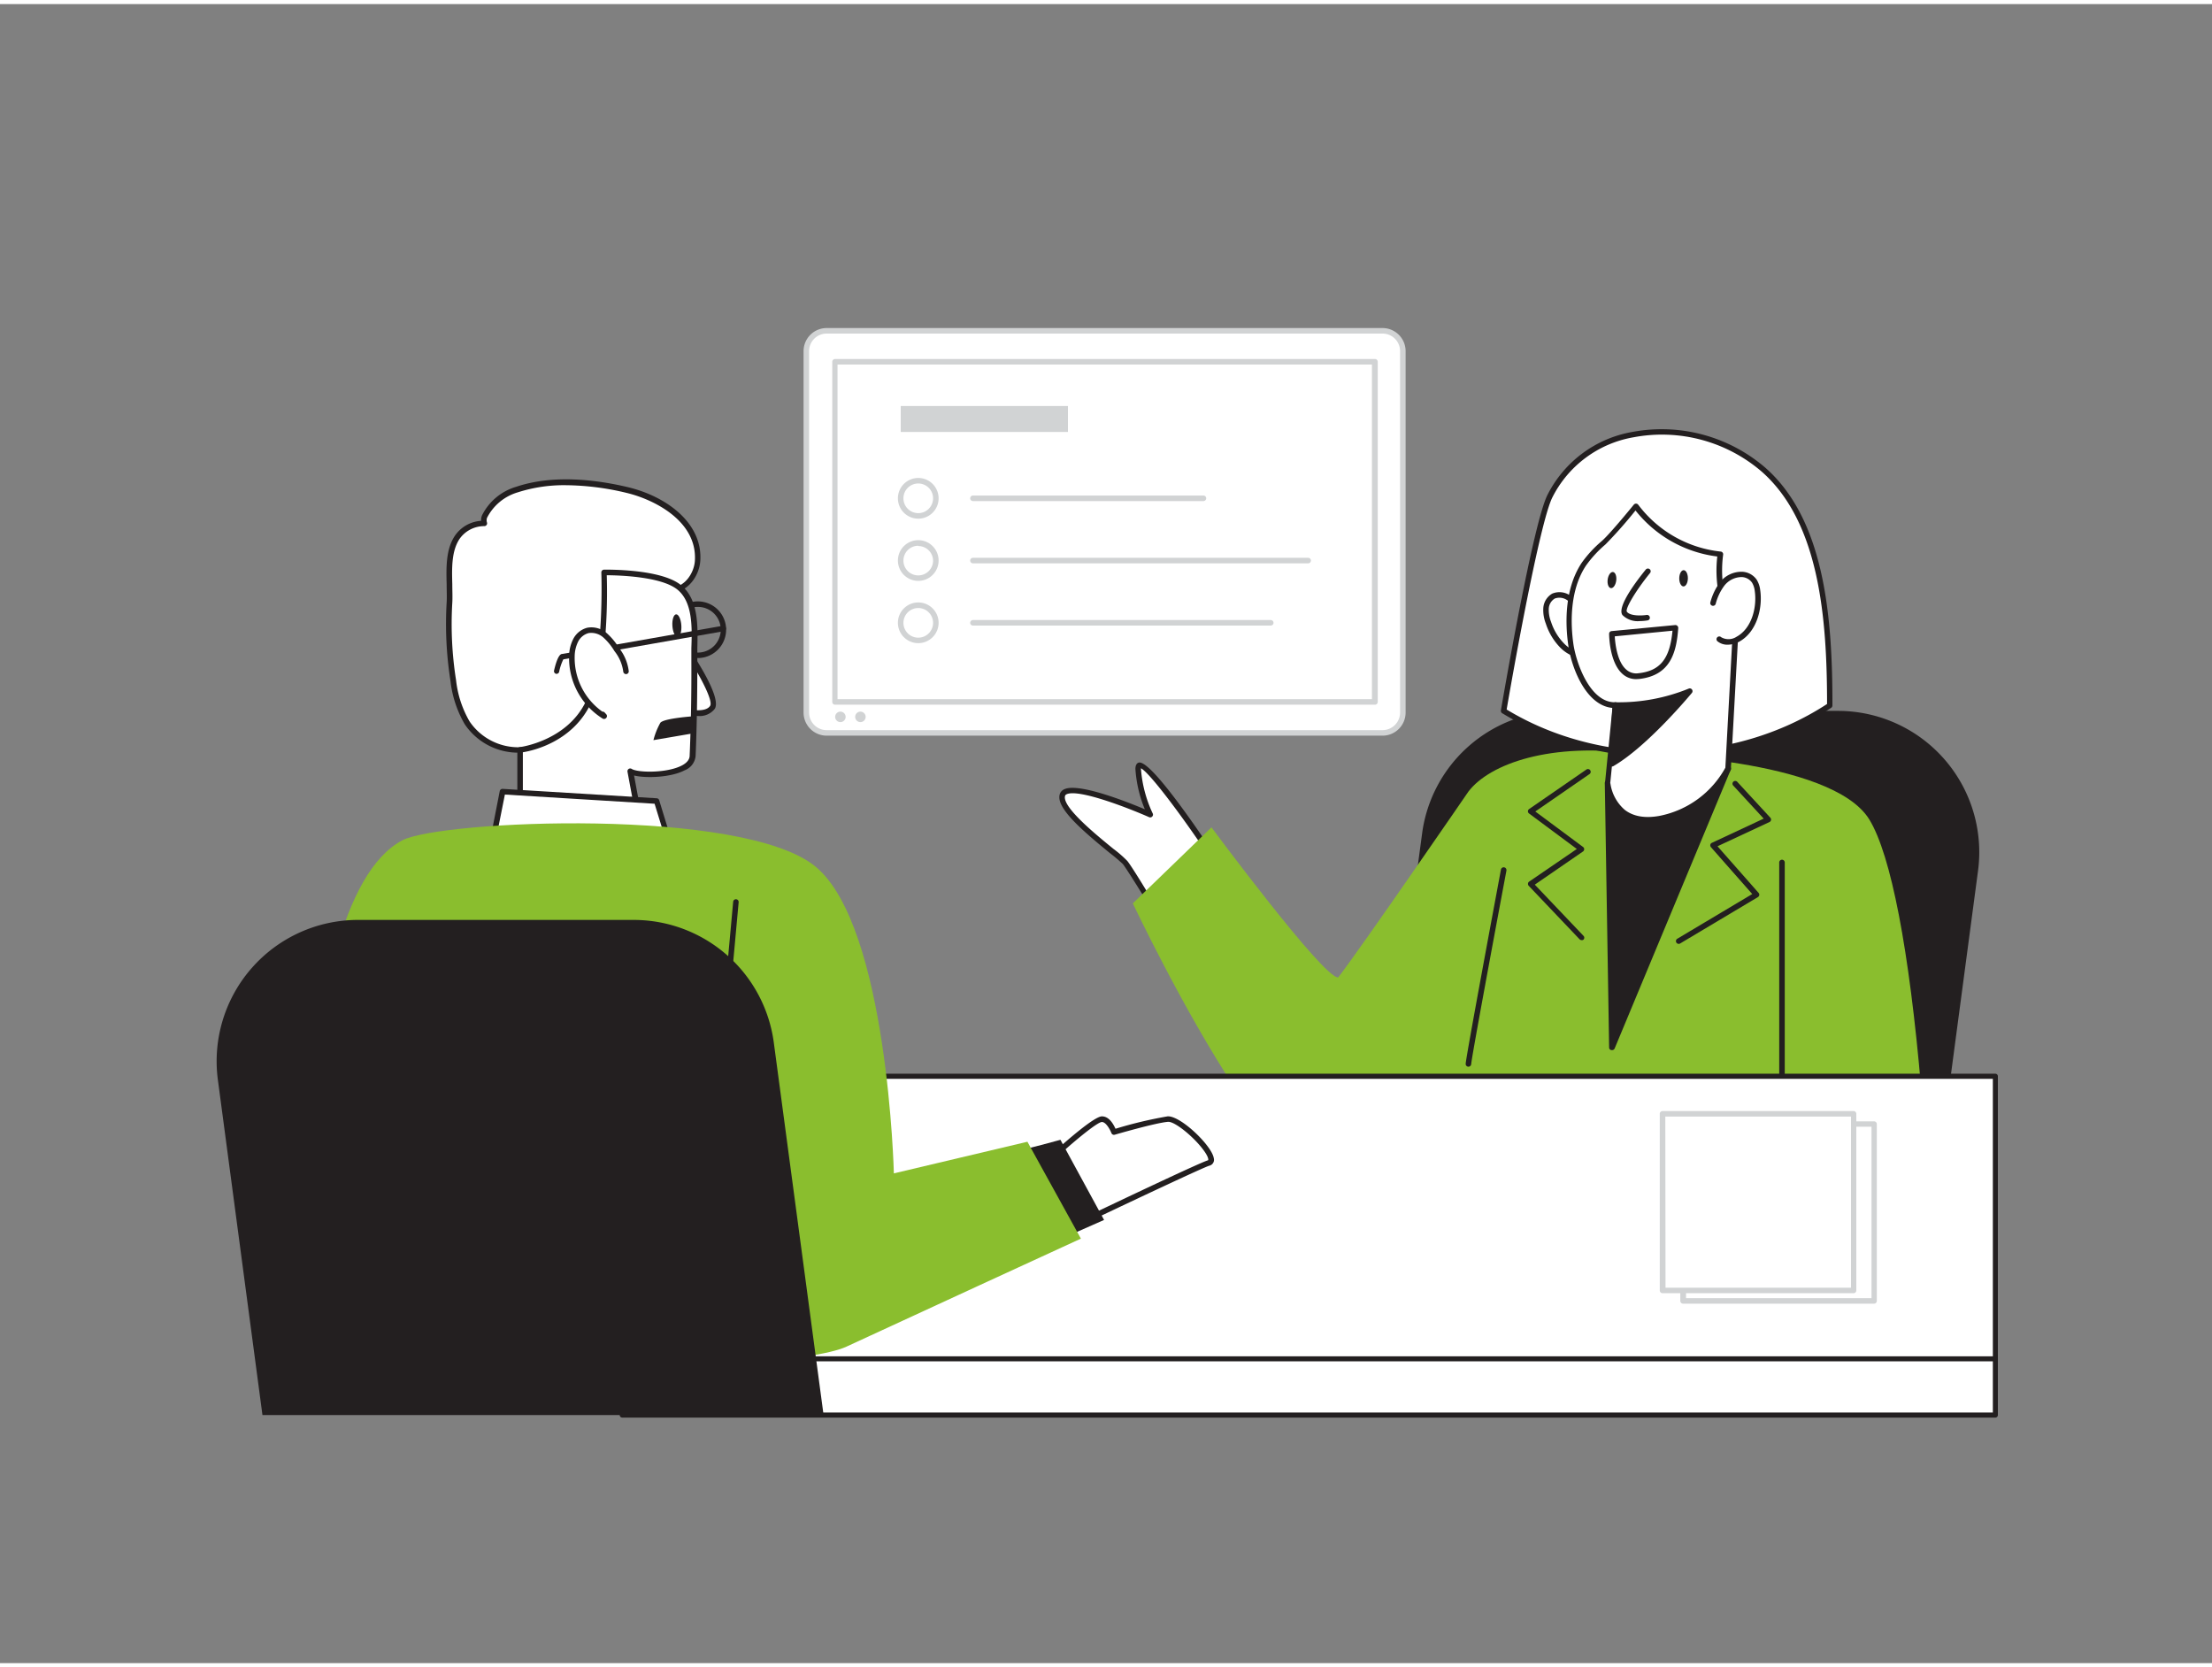
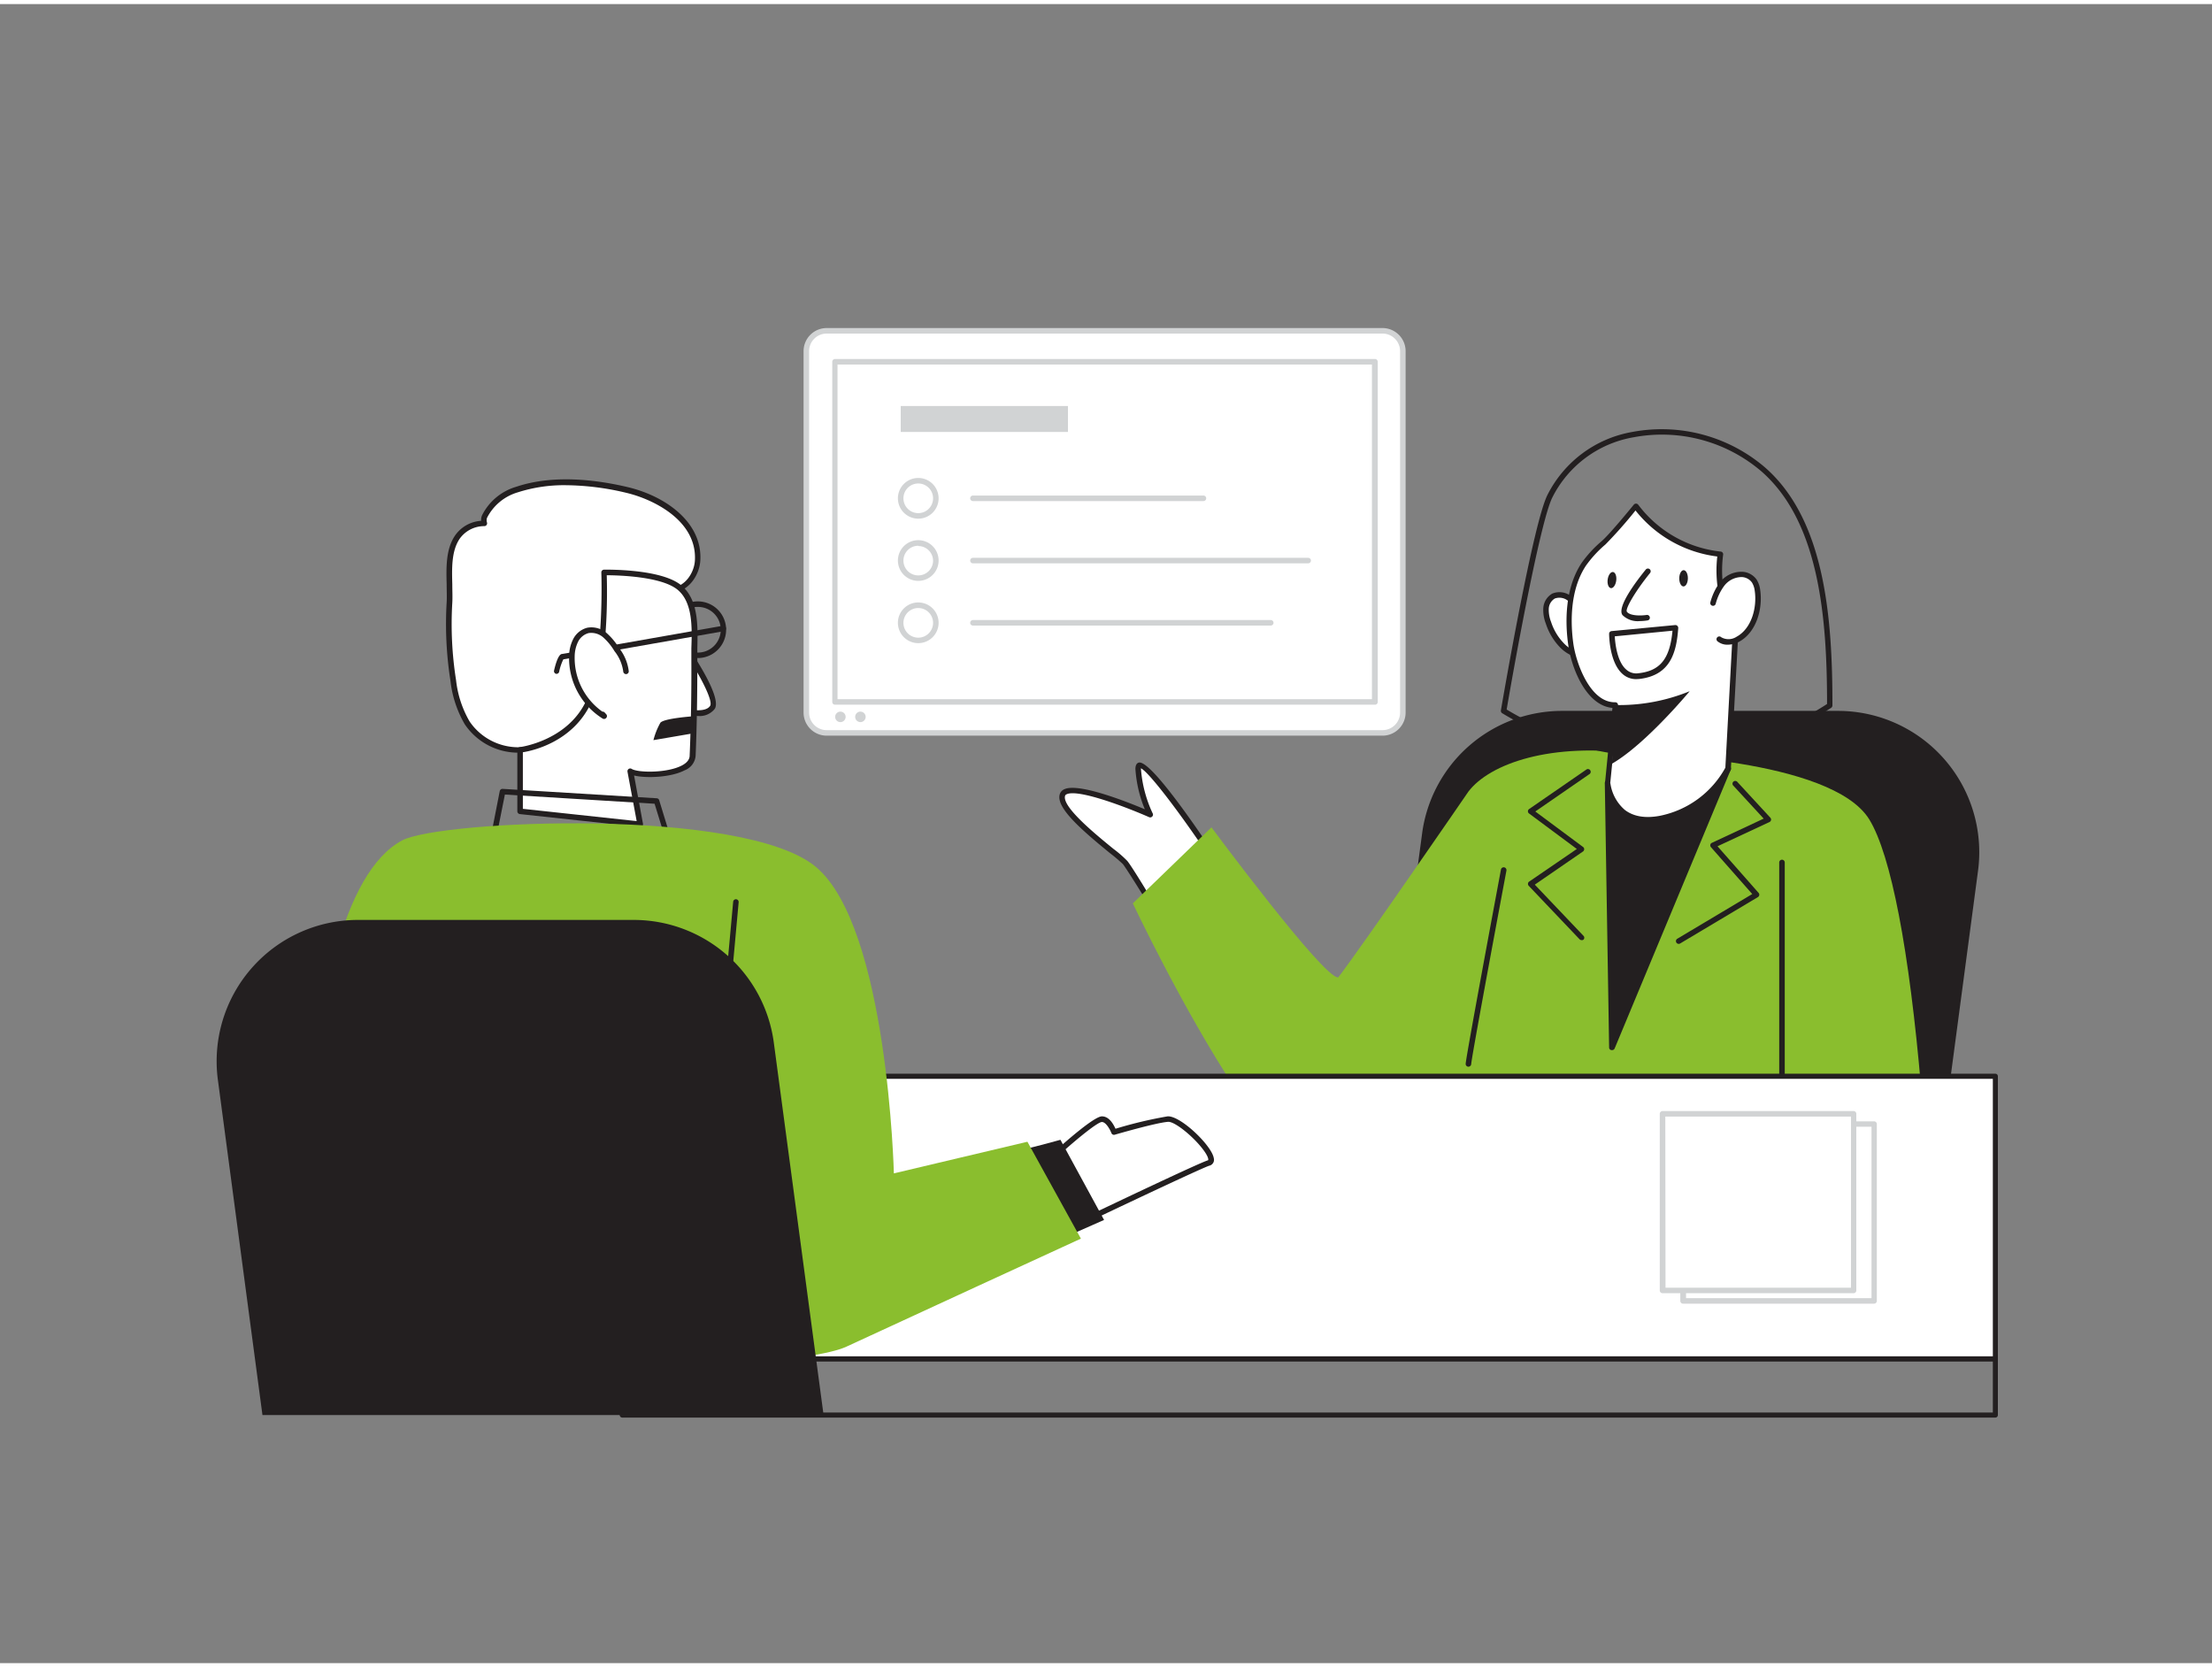
<svg xmlns="http://www.w3.org/2000/svg" viewBox="0 0 400 300" width="406" height="306" class="illustration styles_illustrationTablet__1DWOa">
  <rect x="0" y="0" width="400" height="300" fill="#808080" stroke="none" />
  <g id="_122_project_presentation_flatline" data-name="#122_project_presentation_flatline">
    <path d="M126.18,118.25a5.13,5.13,0,0,1-5.11-4.86,5.12,5.12,0,1,1,10.23-.52h0a5.13,5.13,0,0,1-4.85,5.38Zm0-9.24H126a4.13,4.13,0,1,0,4.33,3.91h0a4.11,4.11,0,0,0-4.11-3.91Z" fill="#231f20" />
    <path d="M94.05,134.86a11.17,11.17,0,0,1-9.6-4.9,19.26,19.26,0,0,1-2.52-7.65,65.91,65.91,0,0,1-.68-14.1c.22-3.7-.76-8.54,1.39-11.77a6,6,0,0,1,4.91-2.55,1.9,1.9,0,0,1,.06-1.2,9.62,9.62,0,0,1,5.86-4.88c6.22-2.1,13.65-1.41,19.92.08,5.91,1.4,13.14,5.68,12.73,12.74-.15,2.55-2,5.12-4.54,5.36-.91,7.6-4.59,12.94-9.27,18.65a30.25,30.25,0,0,1-11.79,8.94A17,17,0,0,1,94.05,134.86Z" fill="#fff" />
    <path d="M94.18,135.36h-.13a11.65,11.65,0,0,1-10-5.12,20,20,0,0,1-2.59-7.85,66.26,66.26,0,0,1-.69-14.21c.06-1,0-2.07,0-3.21-.08-3-.17-6.33,1.47-8.8A6.21,6.21,0,0,1,87,93.44a2.29,2.29,0,0,1,.17-1,10.08,10.08,0,0,1,6.16-5.15c6.8-2.3,14.73-1.24,20.2.06,6.81,1.62,13.51,6.35,13.11,13.26-.15,2.52-1.89,5.28-4.59,5.77-1,7.86-5,13.25-9.33,18.52a30.76,30.76,0,0,1-12,9.09A17.35,17.35,0,0,1,94.18,135.36ZM102.34,87a27.37,27.37,0,0,0-8.71,1.29,9.12,9.12,0,0,0-5.56,4.61,1.35,1.35,0,0,0,0,.87.51.51,0,0,1-.45.63,5.44,5.44,0,0,0-4.53,2.33c-1.46,2.21-1.38,5.27-1.3,8.22,0,1.16.06,2.26,0,3.3a64.86,64.86,0,0,0,.68,14,19,19,0,0,0,2.44,7.46,10.66,10.66,0,0,0,9.19,4.67h0a16.6,16.6,0,0,0,6.27-1.24,29.84,29.84,0,0,0,11.6-8.8c5.16-6.3,8.31-11.33,9.16-18.39a.51.51,0,0,1,.45-.44c2.36-.22,3.95-2.71,4.08-4.88.42-7.25-7.56-11.1-12.35-12.24A48.2,48.2,0,0,0,102.34,87Z" fill="#231f20" />
    <path d="M124.16,116.83s5.83,8.57,4.67,10.38-5.1.67-5.1.67" fill="#fff" />
    <path d="M126.21,128.73a10.25,10.25,0,0,1-2.62-.37.5.5,0,0,1,.27-1c1,.29,3.76.76,4.55-.46.61-.94-2-5.84-4.66-9.83a.49.49,0,0,1,.13-.69.5.5,0,0,1,.7.13c1.41,2.08,5.91,9,4.67,10.93A3.46,3.46,0,0,1,126.21,128.73Z" fill="#231f20" />
    <path d="M122.79,105.42c3.68,2.93,2.71,9.22,2.73,13.3q0,8.61-.31,17.22c-.14,3.64-9.57,3.84-11.24,2.78l1.77,9.59L94.05,146V134.86s8.75-1.06,12.33-8.52,2.86-23.57,2.86-23.57S119.2,102.57,122.79,105.42Z" fill="#fff" />
    <path d="M115.74,148.81h0L94,146.47a.52.52,0,0,1-.45-.5V134.86a.51.51,0,0,1,.44-.5c.09,0,8.52-1.12,11.94-8.24s2.81-23.17,2.81-23.33a.5.5,0,0,1,.49-.52c.41,0,10.19-.17,13.87,2.76,3.26,2.59,3.09,7.51,3,11.47,0,.79,0,1.53,0,2.22,0,5.71-.07,11.52-.31,17.24a3.09,3.09,0,0,1-2,2.6c-2.48,1.3-7,1.46-9.13.93l1.61,8.73a.48.48,0,0,1-.12.43A.49.49,0,0,1,115.74,148.81Zm-21.19-3.29,20.58,2.22-1.66-8.93a.51.51,0,0,1,.22-.51.5.5,0,0,1,.54,0c1.09.7,6.37.79,9.06-.61.92-.48,1.4-1.08,1.42-1.76.24-5.71.34-11.5.31-17.2,0-.7,0-1.45,0-2.25.13-3.73.28-8.38-2.58-10.65h0c-3-2.35-10.67-2.54-12.72-2.55.09,2.87.35,16.46-2.93,23.28S96.42,135,94.55,135.29Z" fill="#231f20" />
    <path d="M100.68,121.11h-.11a.5.5,0,0,1-.38-.6c.68-2.91,1.26-3,1.5-3,.48-.06,19.2-3.36,29-5.09a.49.49,0,0,1,.58.4.49.49,0,0,1-.4.58c-1.13.2-27,4.76-29,5.09a9.29,9.29,0,0,0-.76,2.26A.49.49,0,0,1,100.68,121.11Zm1.14-2.63Z" fill="#231f20" />
    <path d="M113.2,120.66a7.76,7.76,0,0,0-1.66-3.92,11.24,11.24,0,0,0-2.11-2.58,3.78,3.78,0,0,0-3.11-.91,3.55,3.55,0,0,0-2.23,1.82,6.53,6.53,0,0,0-.68,2.85,12.33,12.33,0,0,0,5.83,10.86l-.32-.34" fill="#fff" />
    <path d="M109.23,129.27a.45.45,0,0,1-.25-.07,12.9,12.9,0,0,1-6.07-11.3,7,7,0,0,1,.74-3.07,3.94,3.94,0,0,1,2.56-2.06,4.2,4.2,0,0,1,3.53,1,11.86,11.86,0,0,1,2.22,2.69,8.34,8.34,0,0,1,1.74,4.18.5.5,0,0,1-.49.52.52.52,0,0,1-.51-.49,7.5,7.5,0,0,0-1.58-3.66,10.66,10.66,0,0,0-2-2.46,3.29,3.29,0,0,0-2.68-.81,3,3,0,0,0-1.9,1.56,6.15,6.15,0,0,0-.62,2.64,11.89,11.89,0,0,0,5,10,.54.54,0,0,1,.41.15l.3.33a.49.49,0,0,1,0,.66A.52.52,0,0,1,109.23,129.27Z" fill="#231f20" />
-     <ellipse cx="122.41" cy="112.39" rx="0.81" ry="2.05" transform="translate(-7.28 8.48) rotate(-3.85)" fill="#231f20" />
-     <path d="M89.33,150.28l1.53-7.87,27.86,1.7,1.74,5.68S105.17,157.67,89.33,150.28Z" fill="#fff" />
    <path d="M103.79,153.92a34.44,34.44,0,0,1-14.68-3.19.52.52,0,0,1-.28-.55l1.54-7.87a.51.51,0,0,1,.52-.4l27.86,1.7a.49.49,0,0,1,.45.35l1.74,5.68a.49.49,0,0,1-.25.59A40.89,40.89,0,0,1,103.79,153.92ZM89.89,150c14,6.31,27.56.64,30-.47l-1.52-4.93-27.07-1.66Z" fill="#231f20" />
    <path d="M125.42,128.78s-5.34.36-6,1.17a12.92,12.92,0,0,0-1.26,3.15l6.83-1.17Z" fill="#231f20" />
    <path d="M282.45,127.81h49.91a25.55,25.55,0,0,1,25.33,28.92l-8.06,60.6H248.16l9-67.34A25.54,25.54,0,0,1,282.45,127.81Z" fill="#231f20" />
    <path d="M218.61,153.12s-13-19.34-12.76-14.85a23,23,0,0,0,2.18,8.27s-14.94-6.61-15.88-3.54,10.39,11,11.34,12.22,4.54,7.15,4.54,7.15" fill="#fff" />
    <path d="M208,162.87a.5.5,0,0,1-.43-.24c0-.06-3.59-5.9-4.51-7.11a29.55,29.55,0,0,0-2.36-2c-5.19-4.24-9.8-8.24-9.06-10.64a1.45,1.45,0,0,1,.84-.91c2.59-1.18,11.23,2.24,14.54,3.63a23,23,0,0,1-1.7-7.27c0-.79.29-1.07.57-1.16,1.82-.62,9,9.57,13.11,15.7a.5.5,0,0,1-.14.69.49.49,0,0,1-.69-.13c-4.77-7.09-10.34-14.49-11.85-15.24v.08a22.81,22.81,0,0,0,2.12,8.07.48.48,0,0,1-.08.57.49.49,0,0,1-.56.12c-3.39-1.5-12.67-5.17-14.91-4.15-.21.1-.27.21-.29.29-.61,2,5.7,7.1,8.73,9.58a20.93,20.93,0,0,1,2.53,2.2c1,1.25,4.42,7,4.57,7.19a.5.5,0,0,1-.17.69A.48.48,0,0,1,208,162.87ZM206.37,138Z" fill="#231f20" />
    <path d="M219.07,148.87S239.45,176.36,242,176c4.22-5.48,23.55-33.62,23.55-33.62,3.83-5,14.87-9,30.66-6.78,0,0,35,.71,41.83,11.86,3.91,6.41,7.22,23.51,9.38,48.78H223.46c-9.54-14.41-18.61-33.62-18.61-33.62Z" fill="#8abe2e" />
    <polygon points="290.7 140.83 291.48 188.65 312.52 138.21 290.7 140.83" fill="#231f20" />
    <path d="M291.48,189.15h-.1a.48.48,0,0,1-.4-.48l-.78-47.82a.5.5,0,0,1,.44-.5l21.82-2.62a.51.51,0,0,1,.46.19.52.52,0,0,1,.06.5l-21,50.43A.5.5,0,0,1,291.48,189.15Zm-.27-47.88.73,45,19.79-47.44Z" fill="#231f20" />
-     <path d="M280.25,89c7.15-14.39,27.34-14.79,38.67-4.82,11.08,9.75,12,28.83,12,42.62-17.3,11.49-41.31,11.89-59,1C273.16,120.47,277.91,93.75,280.25,89Z" fill="#fff" />
    <path d="M300.56,136.16a55.22,55.22,0,0,1-28.92-7.93.52.52,0,0,1-.23-.51c.59-3.44,5.83-33.75,8.4-38.92h0a21.27,21.27,0,0,1,15.41-11.44,28.71,28.71,0,0,1,24,6.47c10.74,9.44,12.16,27,12.14,43a.52.52,0,0,1-.22.42A55.63,55.63,0,0,1,300.56,136.16Zm-28.11-8.6c17.29,10.5,41,10.09,57.94-1,0-15.66-1.42-32.84-11.8-42a27.66,27.66,0,0,0-23.17-6.23A20.29,20.29,0,0,0,280.7,89.24C278.69,93.3,274.6,115.07,272.45,127.56Z" fill="#231f20" />
    <path d="M285.85,110.91a8.52,8.52,0,0,0-1.69-3.1,2.89,2.89,0,0,0-3.23-.76,2.76,2.76,0,0,0-1.36,2.19,6.11,6.11,0,0,0,.44,2.63,10.57,10.57,0,0,0,2.56,4.22,6.13,6.13,0,0,0,4.51,1.76" fill="#fff" />
    <path d="M286.73,118.36a6.64,6.64,0,0,1-4.5-1.91,11,11,0,0,1-2.69-4.41,6.7,6.7,0,0,1-.46-2.85,3.25,3.25,0,0,1,1.62-2.59,3.4,3.4,0,0,1,3.82.86,9,9,0,0,1,1.8,3.28.5.5,0,0,1-.3.64.49.49,0,0,1-.64-.29,8.31,8.31,0,0,0-1.57-2.93,2.44,2.44,0,0,0-2.65-.67,2.26,2.26,0,0,0-1.09,1.8,5.87,5.87,0,0,0,.41,2.42,10,10,0,0,0,2.44,4,5.54,5.54,0,0,0,4.12,1.63.5.5,0,0,1,.54.46.5.5,0,0,1-.46.54Z" fill="#231f20" />
    <path d="M292.11,126.75l-1.41,14.08s.69,8,9.49,6.42a17.83,17.83,0,0,0,12.33-9l1.32-24.48c.05-1-3.74-5.34-2.73-14.27a21.86,21.86,0,0,1-15.31-8.71s-4.08,5-5.8,6.59a21.54,21.54,0,0,0-3.62,4c-2.71,4.1-3,9.75-2.35,14.43C284.59,119.63,287.22,126.85,292.11,126.75Z" fill="#fff" />
    <path d="M298,148a7.66,7.66,0,0,1-4.77-1.48,8.52,8.52,0,0,1-3-5.61l1.35-13.64c-4.71-.41-7.41-7.12-8-11.44-.48-3.42-.81-9.88,2.43-14.78a21.4,21.4,0,0,1,3.7-4c1.66-1.51,5.7-6.49,5.74-6.54a.54.54,0,0,1,.42-.18.51.51,0,0,1,.39.22A21.5,21.5,0,0,0,311.16,99a.47.47,0,0,1,.34.19.47.47,0,0,1,.1.36,21.57,21.57,0,0,0,2.16,12.64,3.91,3.91,0,0,1,.58,1.61L313,138.24a.59.59,0,0,1,0,.19,18.15,18.15,0,0,1-12.7,9.31A13.3,13.3,0,0,1,298,148Zm-6.79-7.08a7.76,7.76,0,0,0,2.63,4.81c1.55,1.18,3.66,1.54,6.27,1.06A17.41,17.41,0,0,0,312,138.08l1.32-24.38a7,7,0,0,0-.48-1.12,22.29,22.29,0,0,1-2.3-12.69,22.38,22.38,0,0,1-14.79-8.32,79.92,79.92,0,0,1-5.43,6.14,21,21,0,0,0-3.54,3.85c-3.05,4.62-2.73,10.81-2.27,14.09.49,3.48,3,10.6,7.49,10.6h.09a.51.51,0,0,1,.37.16.52.52,0,0,1,.13.39l-1.41,14.08Z" fill="#231f20" />
    <path d="M298,102.57s-5.16,6.34-4.2,7.62,4.06.78,4.06.78" fill="#fff" />
    <path d="M296.52,111.57a3.92,3.92,0,0,1-3.12-1.08c-1.09-1.44,2.58-6.24,4.21-8.24a.5.5,0,0,1,.7-.07.49.49,0,0,1,.07.7c-2.54,3.13-4.54,6.46-4.19,7,.64.84,2.86.7,3.58.58a.51.51,0,0,1,.57.42.49.49,0,0,1-.41.57A9.6,9.6,0,0,1,296.52,111.57Z" fill="#231f20" />
    <ellipse cx="291.48" cy="104.15" rx="1.47" ry="0.78" transform="translate(149.61 379.25) rotate(-82.38)" fill="#231f20" />
    <ellipse cx="304.43" cy="103.83" rx="1.47" ry="0.78" transform="translate(197.06 407.03) rotate(-89.33)" fill="#231f20" />
    <path d="M309.77,108.34a9.83,9.83,0,0,1,1.58-3.35,4.44,4.44,0,0,1,3.65-1.85,2.89,2.89,0,0,1,2.23,1.19,4,4,0,0,1,.57,1.68c.46,3.14-.58,7.21-3.53,8.83a3.09,3.09,0,0,1-3.32,0" fill="#fff" />
    <path d="M312.41,115.84a2.78,2.78,0,0,1-1.76-.56.5.5,0,1,1,.6-.79,2.65,2.65,0,0,0,2.78-.09c2.74-1.5,3.72-5.32,3.28-8.32a3.76,3.76,0,0,0-.49-1.47,2.4,2.4,0,0,0-1.84-1,4,4,0,0,0-3.24,1.66,9.53,9.53,0,0,0-1.49,3.19.5.5,0,0,1-.62.33.49.49,0,0,1-.34-.62,10.63,10.63,0,0,1,1.66-3.52,4.94,4.94,0,0,1,4.08-2,3.39,3.39,0,0,1,2.62,1.41,4.59,4.59,0,0,1,.65,1.89c.49,3.34-.65,7.62-3.79,9.34A4.46,4.46,0,0,1,312.41,115.84Z" fill="#231f20" />
    <path d="M265.53,192.15h0a.5.5,0,0,1-.49-.5c0-1,5.73-31.66,6.38-35.15a.5.5,0,0,1,.59-.4.51.51,0,0,1,.4.59c-2.54,13.55-6.34,34.05-6.37,35A.51.51,0,0,1,265.53,192.15Z" fill="#231f20" />
    <path d="M322.24,194.38a.5.5,0,0,1-.5-.5V155.22a.5.5,0,0,1,1,0v38.66A.5.5,0,0,1,322.24,194.38Z" fill="#231f20" />
    <path d="M303,112.79l-11.5,1.09s0,8.2,4.87,7.66S302.62,117.84,303,112.79Z" fill="#fff" />
    <path d="M295.9,122.07a3.67,3.67,0,0,1-2.51-.95c-2.37-2.11-2.41-7-2.41-7.24a.49.49,0,0,1,.45-.5l11.5-1.09a.52.52,0,0,1,.55.54c-.32,4.41-1.39,8.57-7.08,9.21ZM292,114.33c.07,1.22.41,4.57,2.07,6a2.69,2.69,0,0,0,2.23.67c3.91-.43,5.67-2.61,6.14-7.69Z" fill="#231f20" />
    <path d="M292.11,126.75a33.6,33.6,0,0,0,13.44-2.5s-7.93,9.58-14.07,13.12Z" fill="#231f20" />
-     <path d="M291.48,137.87a.48.48,0,0,1-.5-.53l.63-10.62a.51.51,0,0,1,.53-.47,33.39,33.39,0,0,0,13.21-2.46.5.5,0,0,1,.59.78c-.33.39-8.06,9.69-14.21,13.24A.57.57,0,0,1,291.48,137.87Zm1.1-10.61-.55,9.19c4.37-2.82,9.47-8.33,11.83-11A34.6,34.6,0,0,1,292.58,127.26Z" fill="#231f20" />
    <path d="M286,169.26a.51.51,0,0,1-.36-.15l-9.2-9.67a.49.49,0,0,1-.13-.4.47.47,0,0,1,.21-.36l8.62-5.9-8.63-6.41a.49.49,0,0,1,0-.81l10.31-7.11a.5.5,0,1,1,.56.82L277.63,146l8.64,6.42a.46.46,0,0,1,.2.41.49.49,0,0,1-.21.4l-8.72,6,8.8,9.25a.49.49,0,0,1,0,.7A.47.47,0,0,1,286,169.26Z" fill="#231f20" />
    <path d="M303.56,169.94a.51.51,0,0,1-.43-.25.5.5,0,0,1,.18-.68l13.55-8.08-7.47-8.48a.52.52,0,0,1-.11-.43.46.46,0,0,1,.28-.35l9.37-4.38-5.46-5.93a.5.5,0,1,1,.73-.67l5.93,6.43a.49.49,0,0,1,.13.43.54.54,0,0,1-.28.36l-9.4,4.38,7.43,8.43a.5.5,0,0,1,.12.41.54.54,0,0,1-.24.35l-14.07,8.39A.48.48,0,0,1,303.56,169.94Z" fill="#231f20" />
    <rect x="112.52" y="193.88" width="248.31" height="51.09" fill="#fff" />
    <path d="M360.83,245.43H112.52a.46.46,0,0,1-.46-.45v-51.1a.47.47,0,0,1,.46-.46H360.83a.46.46,0,0,1,.45.46V245A.45.45,0,0,1,360.83,245.43ZM113,244.52H360.37V194.34H113Z" fill="#231f20" />
-     <rect x="112.52" y="244.98" width="248.31" height="10.16" fill="#fff" />
    <path d="M360.83,255.6H112.52a.47.47,0,0,1-.46-.46V245a.46.46,0,0,1,.46-.46H360.83a.45.45,0,0,1,.45.46v10.16A.46.46,0,0,1,360.83,255.6ZM113,254.68H360.37v-9.25H113Z" fill="#231f20" />
    <path d="M197.91,219.13s19.33-9.21,20.65-9.57c2.35-.63-5.05-8.11-7.39-7.93s-9.73,2.34-9.73,2.34-.92-2.34-2.18-2.34-7.57,5.66-7.57,5.66Z" fill="#fff" />
    <path d="M197.91,219.63a.5.5,0,0,1-.44-.27l-6.23-11.83a.52.52,0,0,1,.11-.61c1.52-1.36,6.56-5.79,7.91-5.79s2.1,1.48,2.46,2.24a76.87,76.87,0,0,1,9.41-2.24c2.32-.17,8,5.28,8.36,7.56a1.09,1.09,0,0,1-.8,1.36c-.94.25-12.81,5.84-20.57,9.53A.54.54,0,0,1,197.91,219.63Zm-5.6-12.22,5.82,11.06c3.33-1.59,19-9.05,20.3-9.39.08,0,.19-.32-.4-1.27-1.57-2.49-5.52-5.81-6.82-5.69-2.27.18-9.55,2.31-9.63,2.33a.49.49,0,0,1-.6-.3c-.26-.66-1-2-1.72-2S195.19,204.85,192.31,207.41Z" fill="#231f20" />
    <path d="M184.32,207.23c.72,0,7.44-1.86,7.44-1.86l7.89,14.49L190.27,224Z" fill="#231f20" />
    <path d="M54.88,248.72s-4.06-85.85,17.86-97.5c6.82-3.63,61.84-6.1,74.83,4.83s14.07,55.39,14.07,55.39l24.15-5.72,9.67,17.52s-35.59,16.36-42.39,19.53C141.43,248.18,54.88,248.72,54.88,248.72Z" fill="#8abe2e" />
    <path d="M128.58,211.65h0a.51.51,0,0,1-.46-.55l4.46-48.77a.5.5,0,0,1,.54-.46.5.5,0,0,1,.45.55l-4.45,48.78A.49.49,0,0,1,128.58,211.65Z" fill="#231f20" />
    <path d="M114.65,165.61H64.73A25.55,25.55,0,0,0,39.4,194.53l8.06,60.61H148.93l-9-67.34A25.56,25.56,0,0,0,114.65,165.61Z" fill="#231f20" />
    <path d="M167,226.51c3.22,0,3.22-5,0-5s-3.22,5,0,5Z" fill="#8abe2e" />
    <path d="M167.72,226.51c3.22,0,3.22-5,0-5s-3.22,5,0,5Z" fill="#8abe2e" />
    <rect x="304.35" y="202.53" width="34.54" height="31.94" fill="#fff" />
    <path d="M338.89,235H304.35a.5.5,0,0,1-.5-.5V202.53a.5.5,0,0,1,.5-.5h34.54a.5.5,0,0,1,.5.5v31.94A.5.5,0,0,1,338.89,235Zm-34-1h33.54V203H304.85Z" fill="#d1d3d4" />
    <rect x="300.64" y="200.67" width="34.54" height="31.94" fill="#fff" />
    <path d="M335.18,233.11H300.64a.5.5,0,0,1-.5-.5V200.67a.5.5,0,0,1,.5-.5h34.54a.5.5,0,0,1,.5.5v31.94A.5.5,0,0,1,335.18,233.11Zm-34-1h33.54V201.17H301.14Z" fill="#d1d3d4" />
    <rect x="145.81" y="59.08" width="107.92" height="72.71" rx="3.68" fill="#fff" />
    <path d="M250,132.29H149.49a4.18,4.18,0,0,1-4.18-4.18V62.76a4.18,4.18,0,0,1,4.18-4.18H250a4.18,4.18,0,0,1,4.18,4.18v65.35A4.18,4.18,0,0,1,250,132.29ZM149.49,59.58a3.18,3.18,0,0,0-3.18,3.18v65.35a3.18,3.18,0,0,0,3.18,3.18H250a3.18,3.18,0,0,0,3.18-3.18V62.76A3.18,3.18,0,0,0,250,59.58Z" fill="#d1d3d4" />
    <rect x="150.95" y="64.68" width="97.64" height="61.51" fill="#fff" />
    <path d="M248.59,126.69H151a.5.5,0,0,1-.5-.5V64.68a.5.5,0,0,1,.5-.5h97.64a.5.5,0,0,1,.5.5v61.51A.5.5,0,0,1,248.59,126.69Zm-97.14-1h96.64V65.18H151.45Z" fill="#d1d3d4" />
    <circle cx="166.05" cy="89.37" r="3.18" fill="#fff" />
    <path d="M166.05,93.05a3.68,3.68,0,1,1,3.68-3.68A3.68,3.68,0,0,1,166.05,93.05Zm0-6.36a2.68,2.68,0,1,0,2.68,2.68A2.68,2.68,0,0,0,166.05,86.69Z" fill="#d1d3d4" />
    <path d="M217.62,89.87H175.94a.5.5,0,0,1,0-1h41.68a.5.5,0,0,1,0,1Z" fill="#d1d3d4" />
    <circle cx="166.05" cy="100.63" r="3.18" fill="#fff" />
    <path d="M166.05,104.3a3.68,3.68,0,1,1,3.68-3.67A3.68,3.68,0,0,1,166.05,104.3Zm0-6.35a2.68,2.68,0,1,0,2.68,2.68A2.68,2.68,0,0,0,166.05,98Z" fill="#d1d3d4" />
    <path d="M236.56,101.13H175.94a.51.51,0,0,1-.5-.5.5.5,0,0,1,.5-.5h60.62a.5.5,0,0,1,.5.5A.51.51,0,0,1,236.56,101.13Z" fill="#d1d3d4" />
    <circle cx="166.05" cy="111.88" r="3.18" fill="#fff" />
    <path d="M166.05,115.56a3.68,3.68,0,1,1,3.68-3.68A3.68,3.68,0,0,1,166.05,115.56Zm0-6.35a2.68,2.68,0,1,0,2.68,2.67A2.68,2.68,0,0,0,166.05,109.21Z" fill="#d1d3d4" />
    <path d="M229.79,112.38H175.94a.5.5,0,0,1-.5-.5.51.51,0,0,1,.5-.5h53.85a.5.5,0,0,1,.5.5A.5.5,0,0,1,229.79,112.38Z" fill="#d1d3d4" />
    <circle cx="151.97" cy="128.89" r="0.95" fill="#d1d3d4" />
    <circle cx="155.59" cy="128.89" r="0.95" fill="#d1d3d4" />
    <rect x="162.88" y="72.68" width="30.24" height="4.69" fill="#d1d3d4" />
  </g>
</svg>